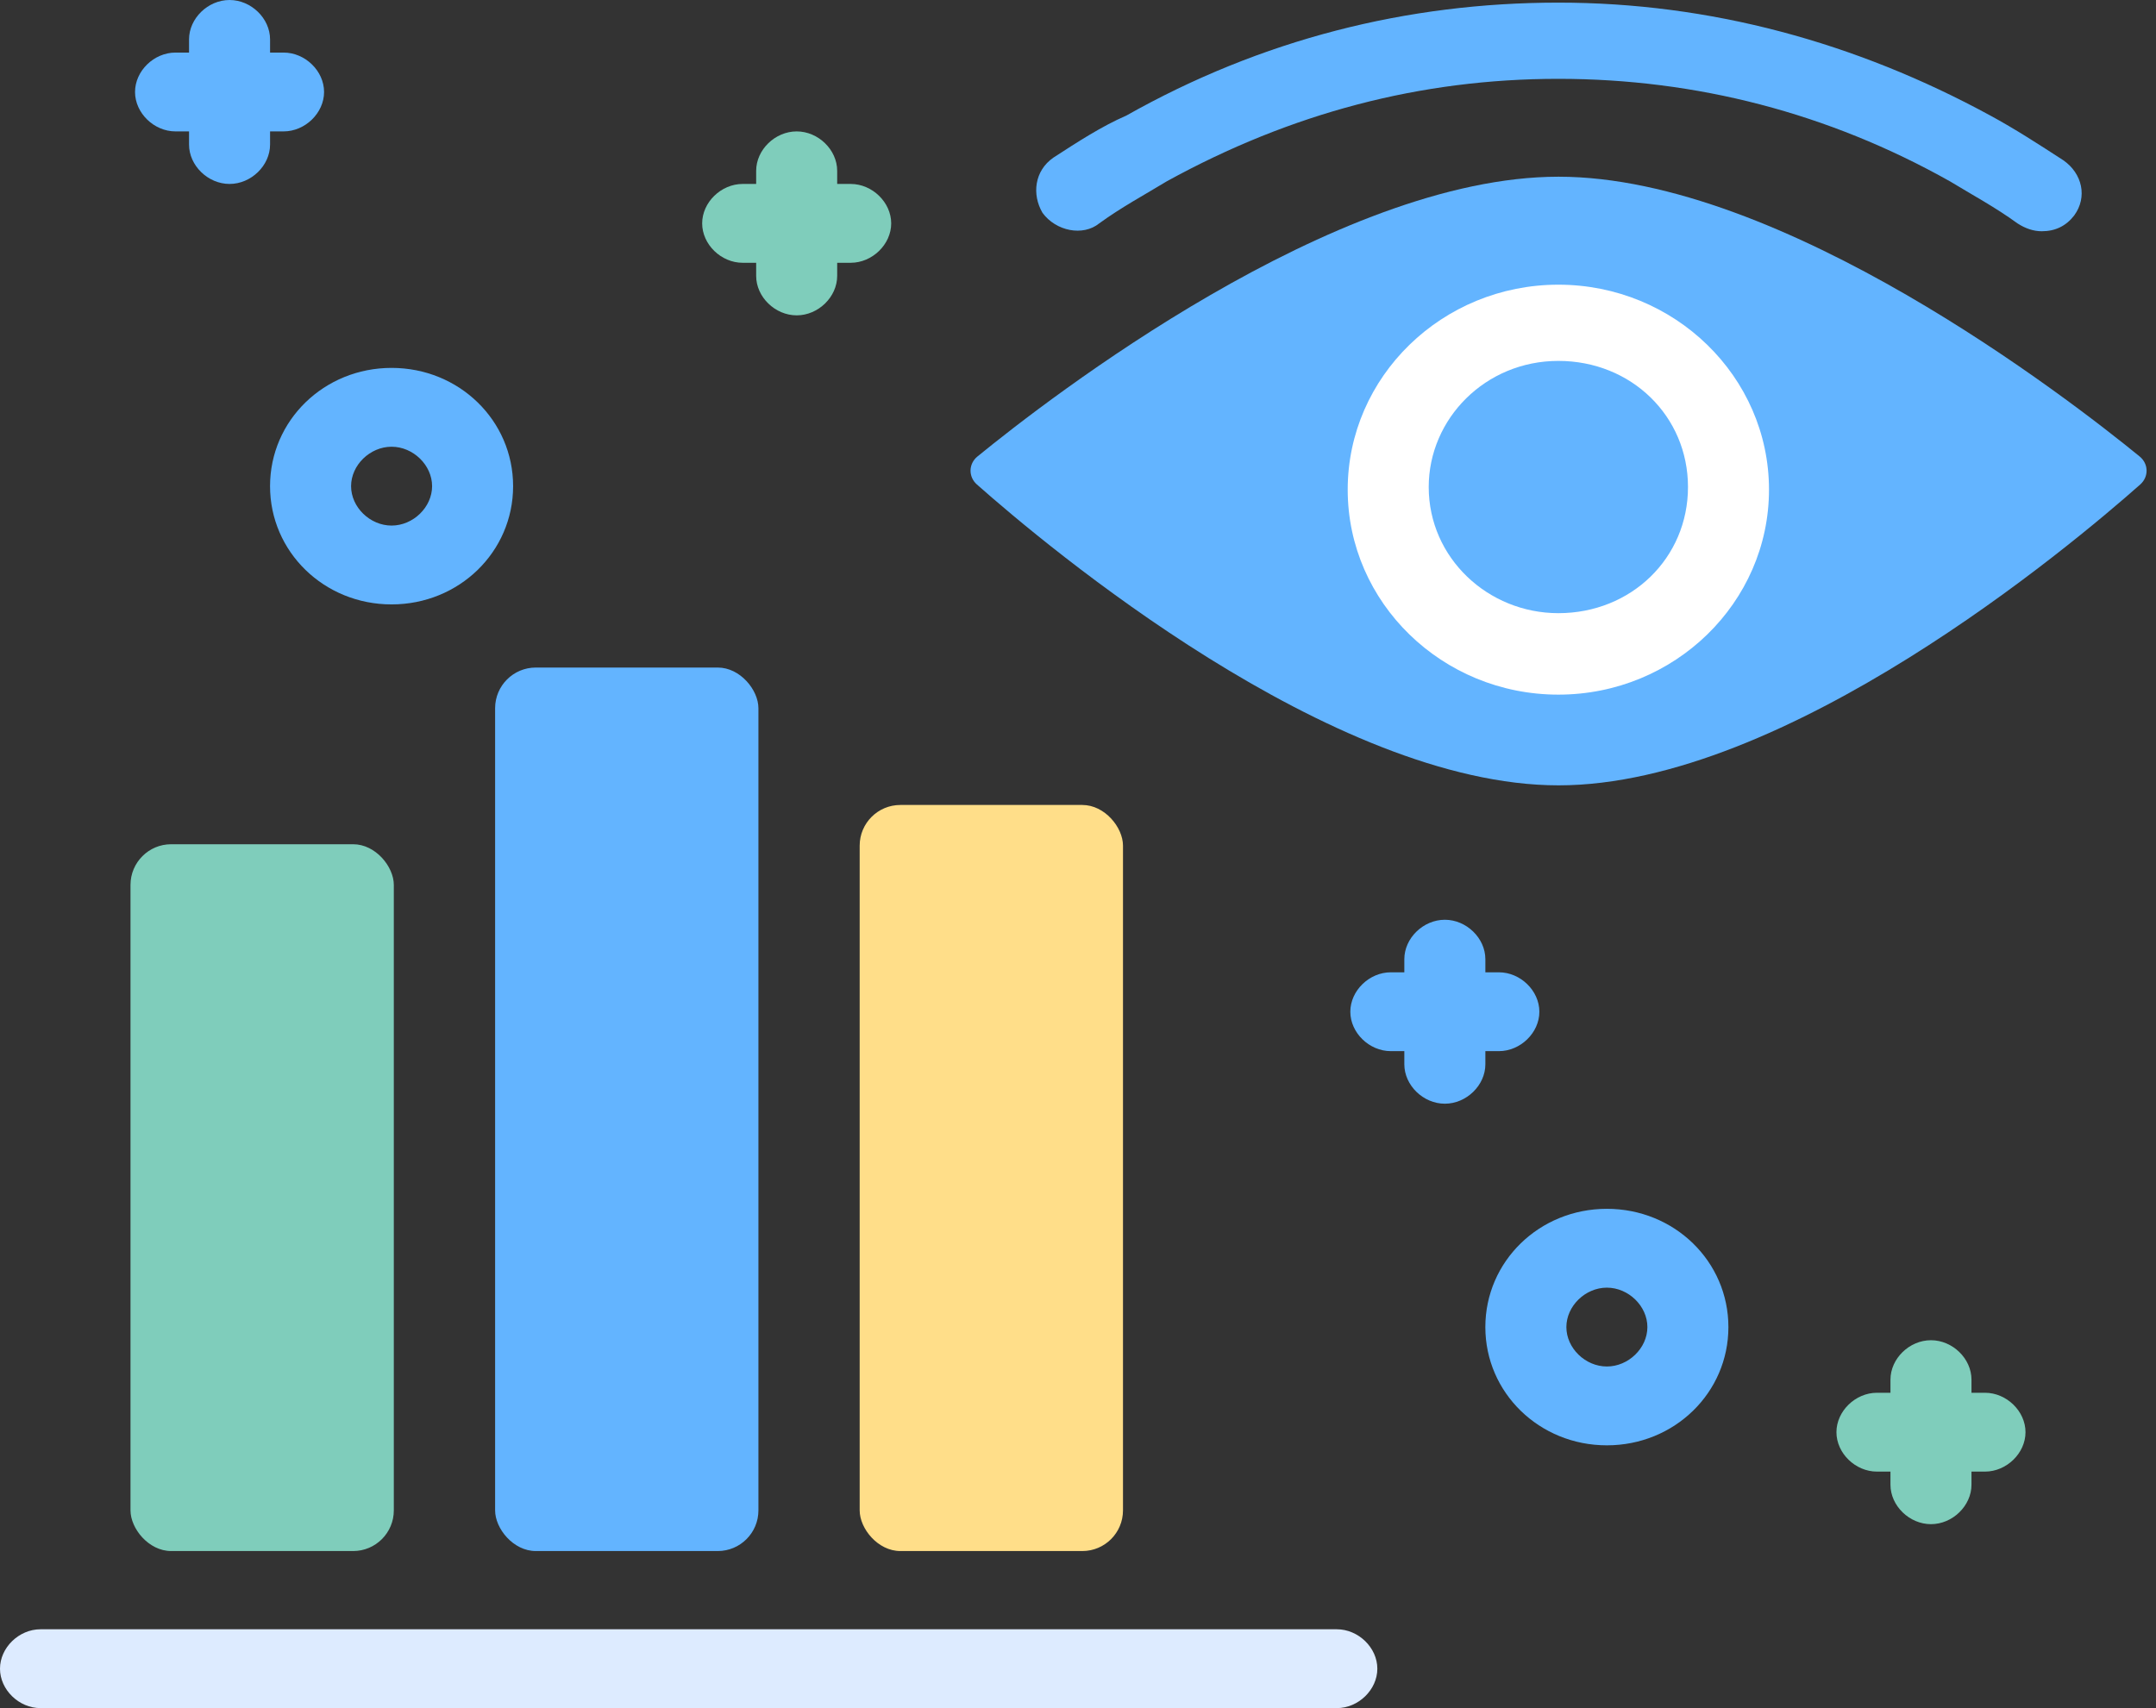
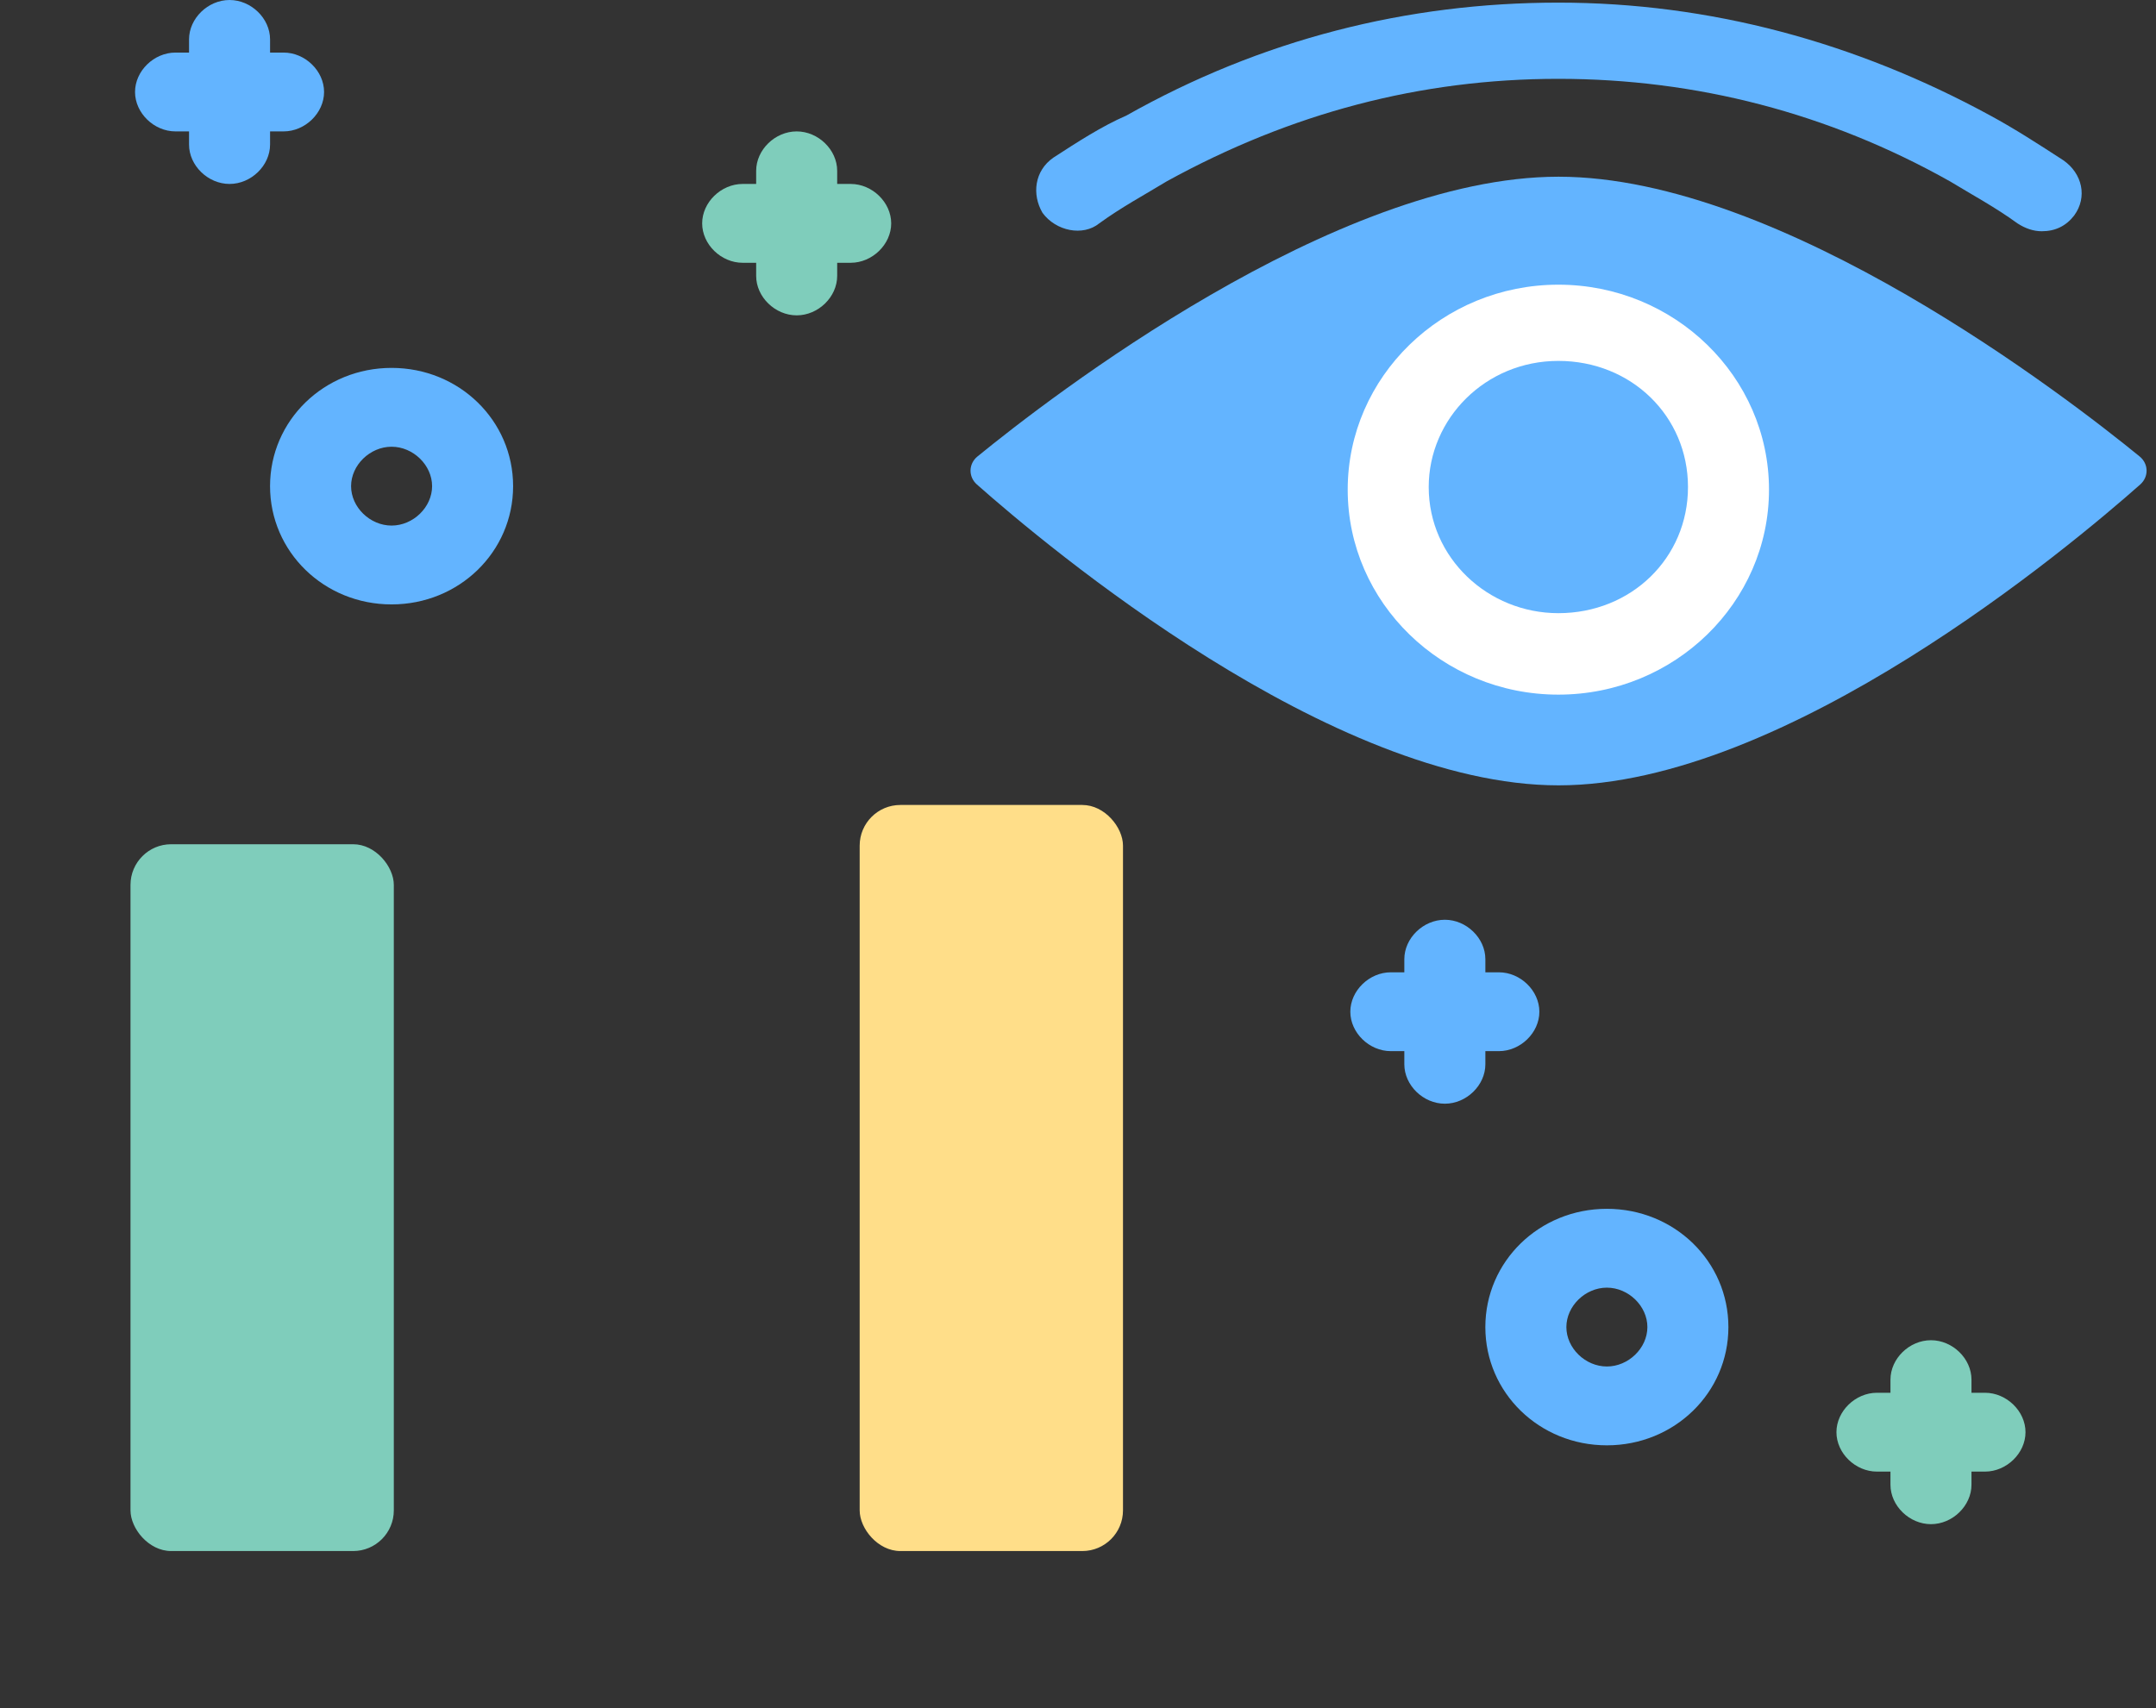
<svg xmlns="http://www.w3.org/2000/svg" width="106" height="84" viewBox="0 0 106 84" fill="none">
  <rect x="0" y="0" width="106" height="84" fill="#333333" stroke="none" />
  <g id="Insights">
    <path id="Vector" d="M54.044 10.985C55.106 10.209 56.301 9.563 57.364 8.917C63.471 5.557 69.845 3.877 76.617 3.877C83.388 3.877 89.894 5.557 95.869 8.917C96.932 9.563 98.127 10.209 99.189 10.985C99.587 11.243 99.986 11.372 100.384 11.372C101.048 11.372 101.579 11.114 101.977 10.597C102.641 9.692 102.375 8.529 101.446 7.883C100.251 7.108 99.056 6.332 97.861 5.686C91.222 2.068 84.052 0.129 76.617 0.129C69.181 0.129 62.011 1.938 55.372 5.686C54.177 6.203 52.982 6.978 51.787 7.754C50.858 8.4 50.725 9.563 51.256 10.468C51.92 11.372 53.248 11.631 54.044 10.985Z" fill="#63B4FF" />
-     <path id="Vector_2" d="M65.725 80.123H1.992C0.929 80.123 0 81.028 0 82.062C0 83.095 0.929 84 1.992 84H65.725C66.787 84 67.717 83.095 67.717 82.062C67.717 81.028 66.787 80.123 65.725 80.123Z" fill="#DDEBFF" />
    <path id="Vector_3" d="M73.028 51.692H73.692C74.754 51.692 75.683 50.788 75.683 49.754C75.683 48.72 74.754 47.815 73.692 47.815H73.028V47.169C73.028 46.135 72.098 45.231 71.036 45.231C69.974 45.231 69.044 46.135 69.044 47.169V47.815H68.38C67.318 47.815 66.389 48.72 66.389 49.754C66.389 50.788 67.318 51.692 68.38 51.692H69.044V52.339C69.044 53.372 69.974 54.277 71.036 54.277C72.098 54.277 73.028 53.372 73.028 52.339V51.692Z" fill="#63B4FF" />
    <path id="Vector_4" d="M97.592 68.492H96.928V67.846C96.928 66.812 95.999 65.908 94.936 65.908C93.874 65.908 92.945 66.812 92.945 67.846V68.492H92.281C91.219 68.492 90.289 69.397 90.289 70.431C90.289 71.465 91.219 72.369 92.281 72.369H92.945V73.015C92.945 74.049 93.874 74.954 94.936 74.954C95.999 74.954 96.928 74.049 96.928 73.015V72.369H97.592C98.654 72.369 99.584 71.465 99.584 70.431C99.584 69.397 98.654 68.492 97.592 68.492Z" fill="#7FCDBB" />
    <path id="Vector_5" d="M36.513 12.923H37.177V13.569C37.177 14.603 38.106 15.508 39.169 15.508C40.231 15.508 41.16 14.603 41.16 13.569V12.923H41.824C42.886 12.923 43.816 12.018 43.816 10.985C43.816 9.951 42.886 9.046 41.824 9.046H41.16V8.4C41.16 7.366 40.231 6.462 39.169 6.462C38.106 6.462 37.177 7.366 37.177 8.4V9.046H36.513C35.451 9.046 34.522 9.951 34.522 10.985C34.522 12.018 35.451 12.923 36.513 12.923Z" fill="#7FCDBB" />
    <path id="Vector_6" d="M8.63 6.462H9.294V7.108C9.294 8.142 10.224 9.046 11.286 9.046C12.348 9.046 13.278 8.142 13.278 7.108V6.462H13.941C15.004 6.462 15.933 5.557 15.933 4.523C15.933 3.489 15.004 2.585 13.941 2.585H13.278V1.938C13.278 0.905 12.348 0 11.286 0C10.224 0 9.294 0.905 9.294 1.938V2.585H8.63C7.568 2.585 6.639 3.489 6.639 4.523C6.639 5.557 7.568 6.462 8.63 6.462Z" fill="#63B4FF" />
    <path id="Vector 685" d="M76.627 38.621C65.452 38.621 51.45 26.855 48.03 23.826C47.602 23.447 47.614 22.81 48.057 22.448C51.543 19.601 65.623 8.69 76.627 8.69C87.631 8.69 101.71 19.601 105.196 22.448C105.64 22.81 105.652 23.447 105.224 23.826C101.803 26.855 87.802 38.621 76.627 38.621Z" fill="#63B4FF" />
    <path id="Vector_7" d="M76.617 14C70.907 14 66.26 18.523 66.26 24.08C66.26 29.637 70.907 34.16 76.617 34.16C82.326 34.16 86.973 29.637 86.973 24.08C86.973 18.523 82.326 14 76.617 14ZM76.617 30.154C73.164 30.154 70.243 27.44 70.243 23.951C70.243 20.591 73.031 17.748 76.617 17.748C80.201 17.748 82.99 20.462 82.99 23.951C82.99 27.44 80.201 30.154 76.617 30.154Z" fill="white" />
    <path id="Vector_8" d="M79.002 59.446C75.683 59.446 73.027 62.031 73.027 65.262C73.027 68.492 75.683 71.077 79.002 71.077C82.322 71.077 84.977 68.492 84.977 65.262C84.977 62.031 82.322 59.446 79.002 59.446ZM79.002 67.2C77.94 67.2 77.011 66.295 77.011 65.262C77.011 64.228 77.94 63.323 79.002 63.323C80.065 63.323 80.994 64.228 80.994 65.262C80.994 66.295 80.065 67.2 79.002 67.2Z" fill="#63B4FF" />
    <path id="Vector_9" d="M13.277 23.908C13.277 27.138 15.933 29.723 19.252 29.723C22.572 29.723 25.227 27.138 25.227 23.908C25.227 20.677 22.572 18.092 19.252 18.092C15.933 18.092 13.277 20.677 13.277 23.908ZM19.252 21.969C20.315 21.969 21.244 22.874 21.244 23.908C21.244 24.942 20.315 25.846 19.252 25.846C18.19 25.846 17.261 24.942 17.261 23.908C17.261 22.874 18.19 21.969 19.252 21.969Z" fill="#63B4FF" />
    <rect id="Rectangle 1366" x="6.416" y="41.517" width="12.946" height="34.759" rx="2" fill="#7FCDBB" />
-     <rect id="Rectangle 1367" x="24.342" y="32.828" width="12.946" height="43.448" rx="2" fill="#63B4FF" />
    <rect id="Rectangle 1368" x="42.266" y="39.586" width="12.946" height="36.69" rx="2" fill="#FFDE89" />
  </g>
</svg>